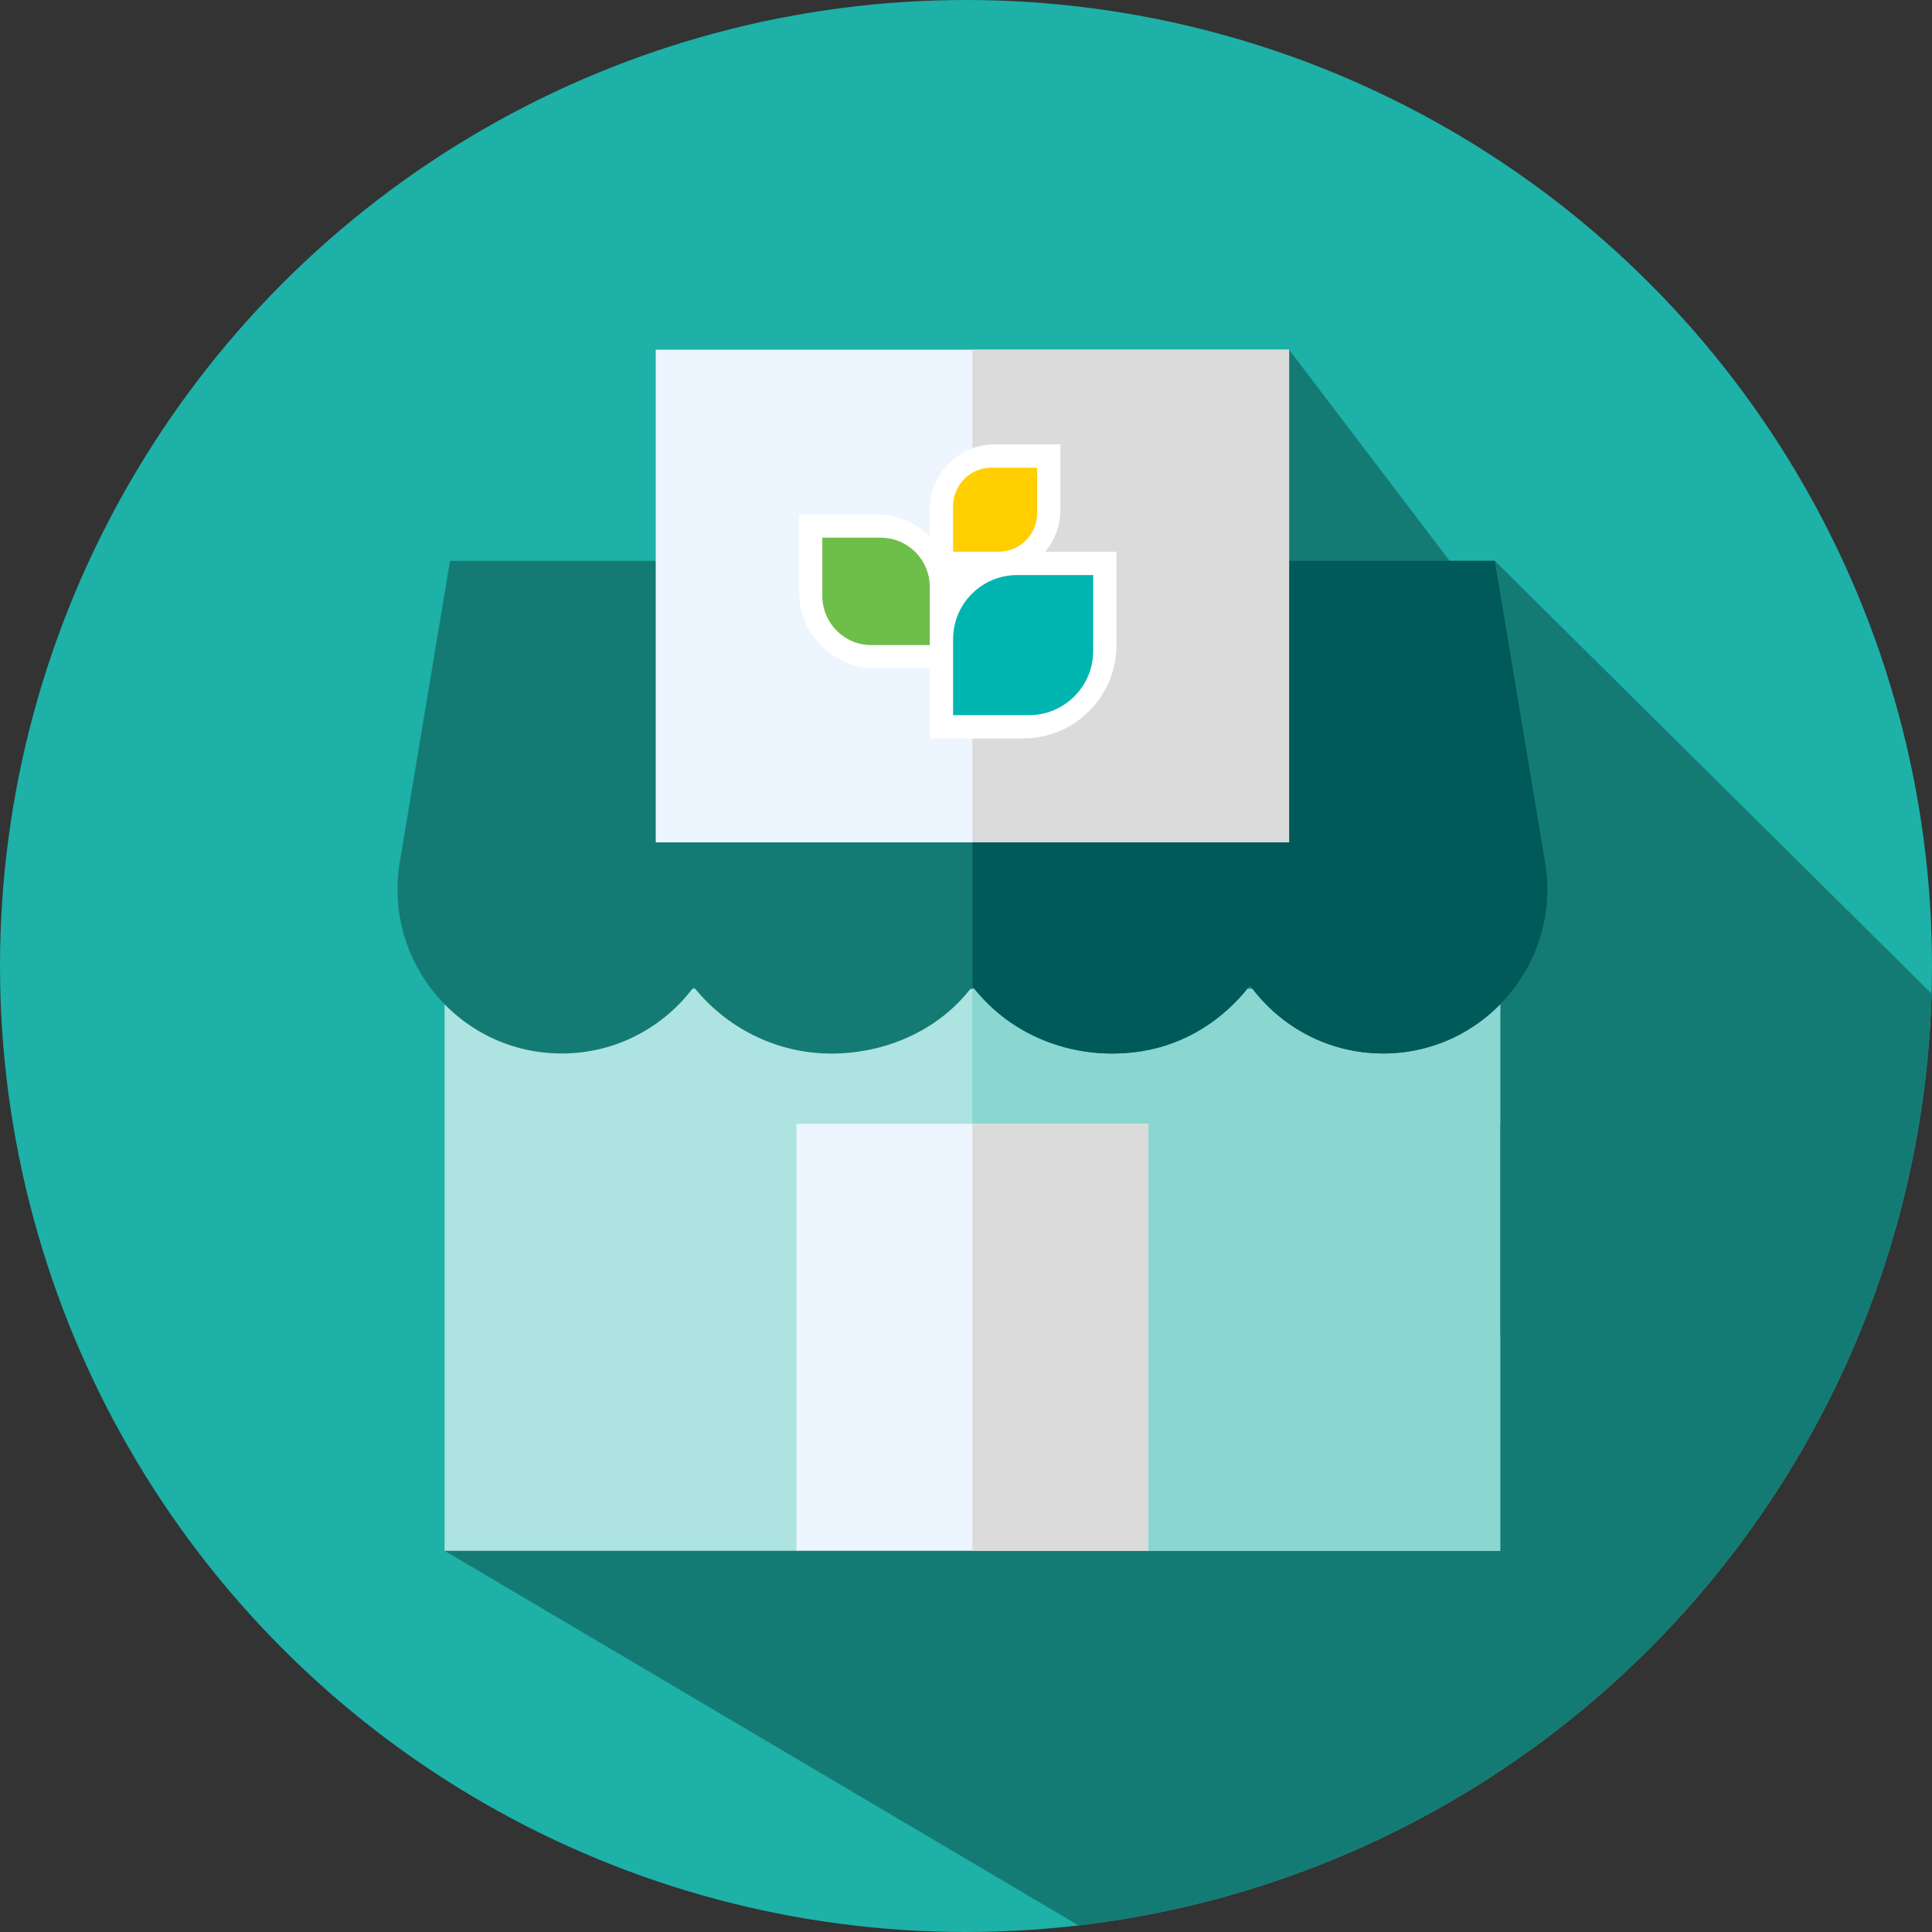
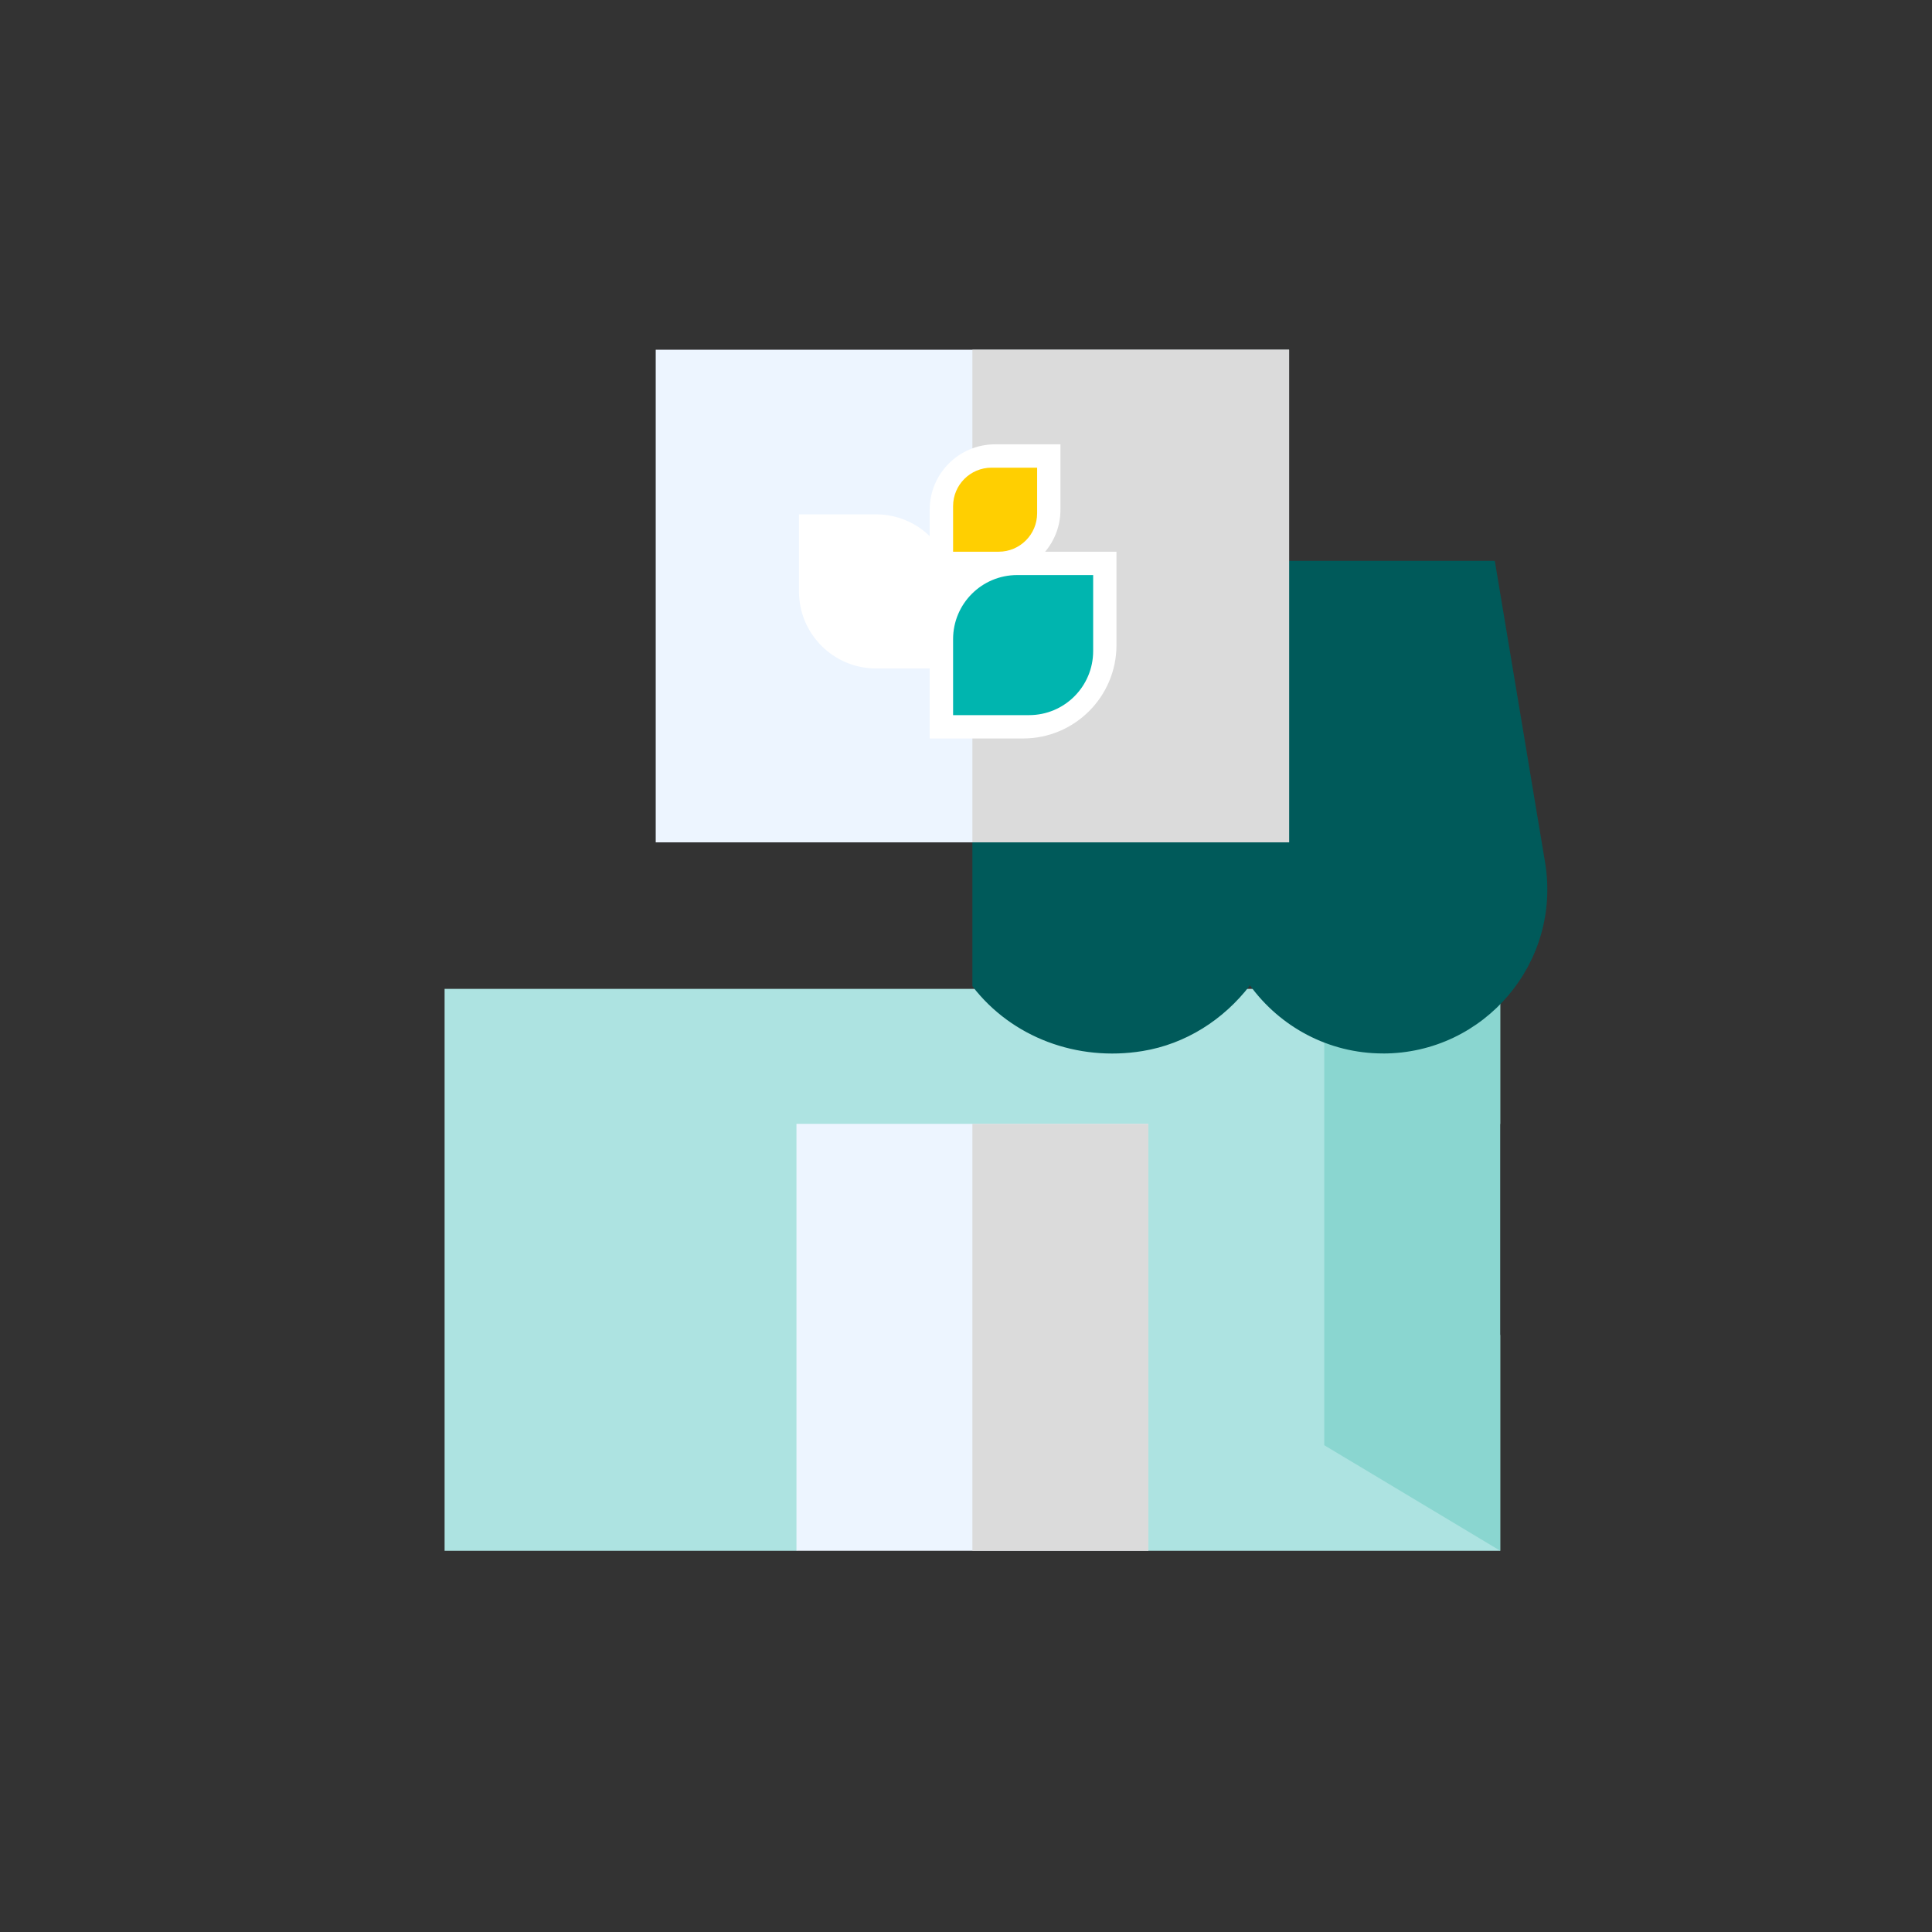
<svg xmlns="http://www.w3.org/2000/svg" xmlns:xlink="http://www.w3.org/1999/xlink" version="1.1" id="Layer_1" x="0" y="0" viewBox="0 0 60 60" style="enable-background:new 0 0 60 60" xml:space="preserve">
  <rect x="0" y="0" width="60" height="60" fill="#333333" stroke="none" />
  <style>.st1{display:none}.st3{display:inline}.st4{fill:#015f5f}.st5{fill:#fff}.st6{fill:#00b5af}.st7{fill:#6ebe4a}.st8{fill:#ffcf01}.st14{fill:#edf5ff}.st15{fill:#dbdbdb}</style>
-   <circle cx="30" cy="30" r="30" style="fill:#1db1a8" />
  <defs>
    <path id="SVGID_1_" d="m46.423 17.418 18.458 18.291-1.312 27.805-18.622 3.048-31.139-18.401L40.033 10.861l4.996 6.568z" />
  </defs>
  <clipPath id="SVGID_00000143592701736801313890000010941806706641502898_">
    <use xlink:href="#SVGID_1_" style="overflow:visible" />
  </clipPath>
-   <circle style="clip-path:url(#SVGID_00000143592701736801313890000010941806706641502898_);fill:#147b74" cx="30" cy="30" r="30" />
  <path d="m46.59 34.902-3.169 3.424 3.169 3.133v6.702H35.662l-5.464-3.278-5.464 3.278H13.807V30.711H46.59v4.191z" style="fill:#ade3e1" />
-   <path d="M46.59 34.902V48.16H35.662l-5.464-3.278V30.711H46.59v4.191z" style="fill:#8ad6d0" />
-   <path d="M42.95 32.716c-1.697 0-3.203-.835-4.131-2.114-.819 1.065-1.993 1.821-3.34 2.04-2.017.329-4.053-.417-5.28-2.014-.002.002-.003.004-.003.004-1.055 1.412-2.76 2.088-4.377 2.088-1.727 0-3.28-.821-4.274-2.069-.93 1.252-2.421 2.066-4.097 2.066-3.156 0-5.551-2.835-5.033-5.941l1.56-9.358h32.449l1.56 9.358c.519 3.113-1.884 5.941-5.033 5.941z" style="fill:#147b74" />
+   <path d="M46.59 34.902V48.16l-5.464-3.278V30.711H46.59v4.191z" style="fill:#8ad6d0" />
  <path d="M42.95 32.716c-1.697 0-3.203-.835-4.131-2.114-.819 1.065-1.993 1.821-3.34 2.04-2.017.329-4.053-.417-5.28-2.014v-13.21h16.224l1.56 9.358c.519 3.113-1.884 5.941-5.033 5.941z" style="fill:#005a5a" />
  <path class="st14" d="M20.364 10.861v15.299h19.67V10.861H20.364z" />
  <path class="st15" d="M30.199 10.861h9.835v15.299h-9.835V10.861z" />
  <path class="st14" d="M24.735 34.902h10.928v13.259H24.735V34.902z" />
  <path class="st15" d="M30.199 34.902h5.464v13.259h-5.464V34.902z" />
  <path class="st5" d="M32.458 17.134c.296-.353.475-.807.475-1.303v-2.032h-2.032c-1.118 0-2.028.91-2.028 2.028v.824c-.431-.419-1.018-.677-1.665-.677h-2.395v2.395c0 1.318 1.072 2.39 2.39 2.39h1.67v2.175h2.903c1.597 0 2.897-1.3 2.897-2.897v-2.903h-2.216z" />
  <path class="st6" d="M31.959 22.209h-2.36v-2.36c0-1.099.891-1.99 1.99-1.99h2.36v2.36c0 1.099-.891 1.99-1.99 1.99z" />
-   <path class="st7" d="M27.064 20.034h1.81V18.224c0-.843-.683-1.526-1.526-1.526h-1.81v1.81c0 .843.683 1.526 1.526 1.526z" />
  <path class="st8" d="M31.015 17.134h-1.416v-1.416c0-.659.534-1.194 1.194-1.194h1.416v1.416c0 .659-.535 1.194-1.194 1.194z" />
</svg>